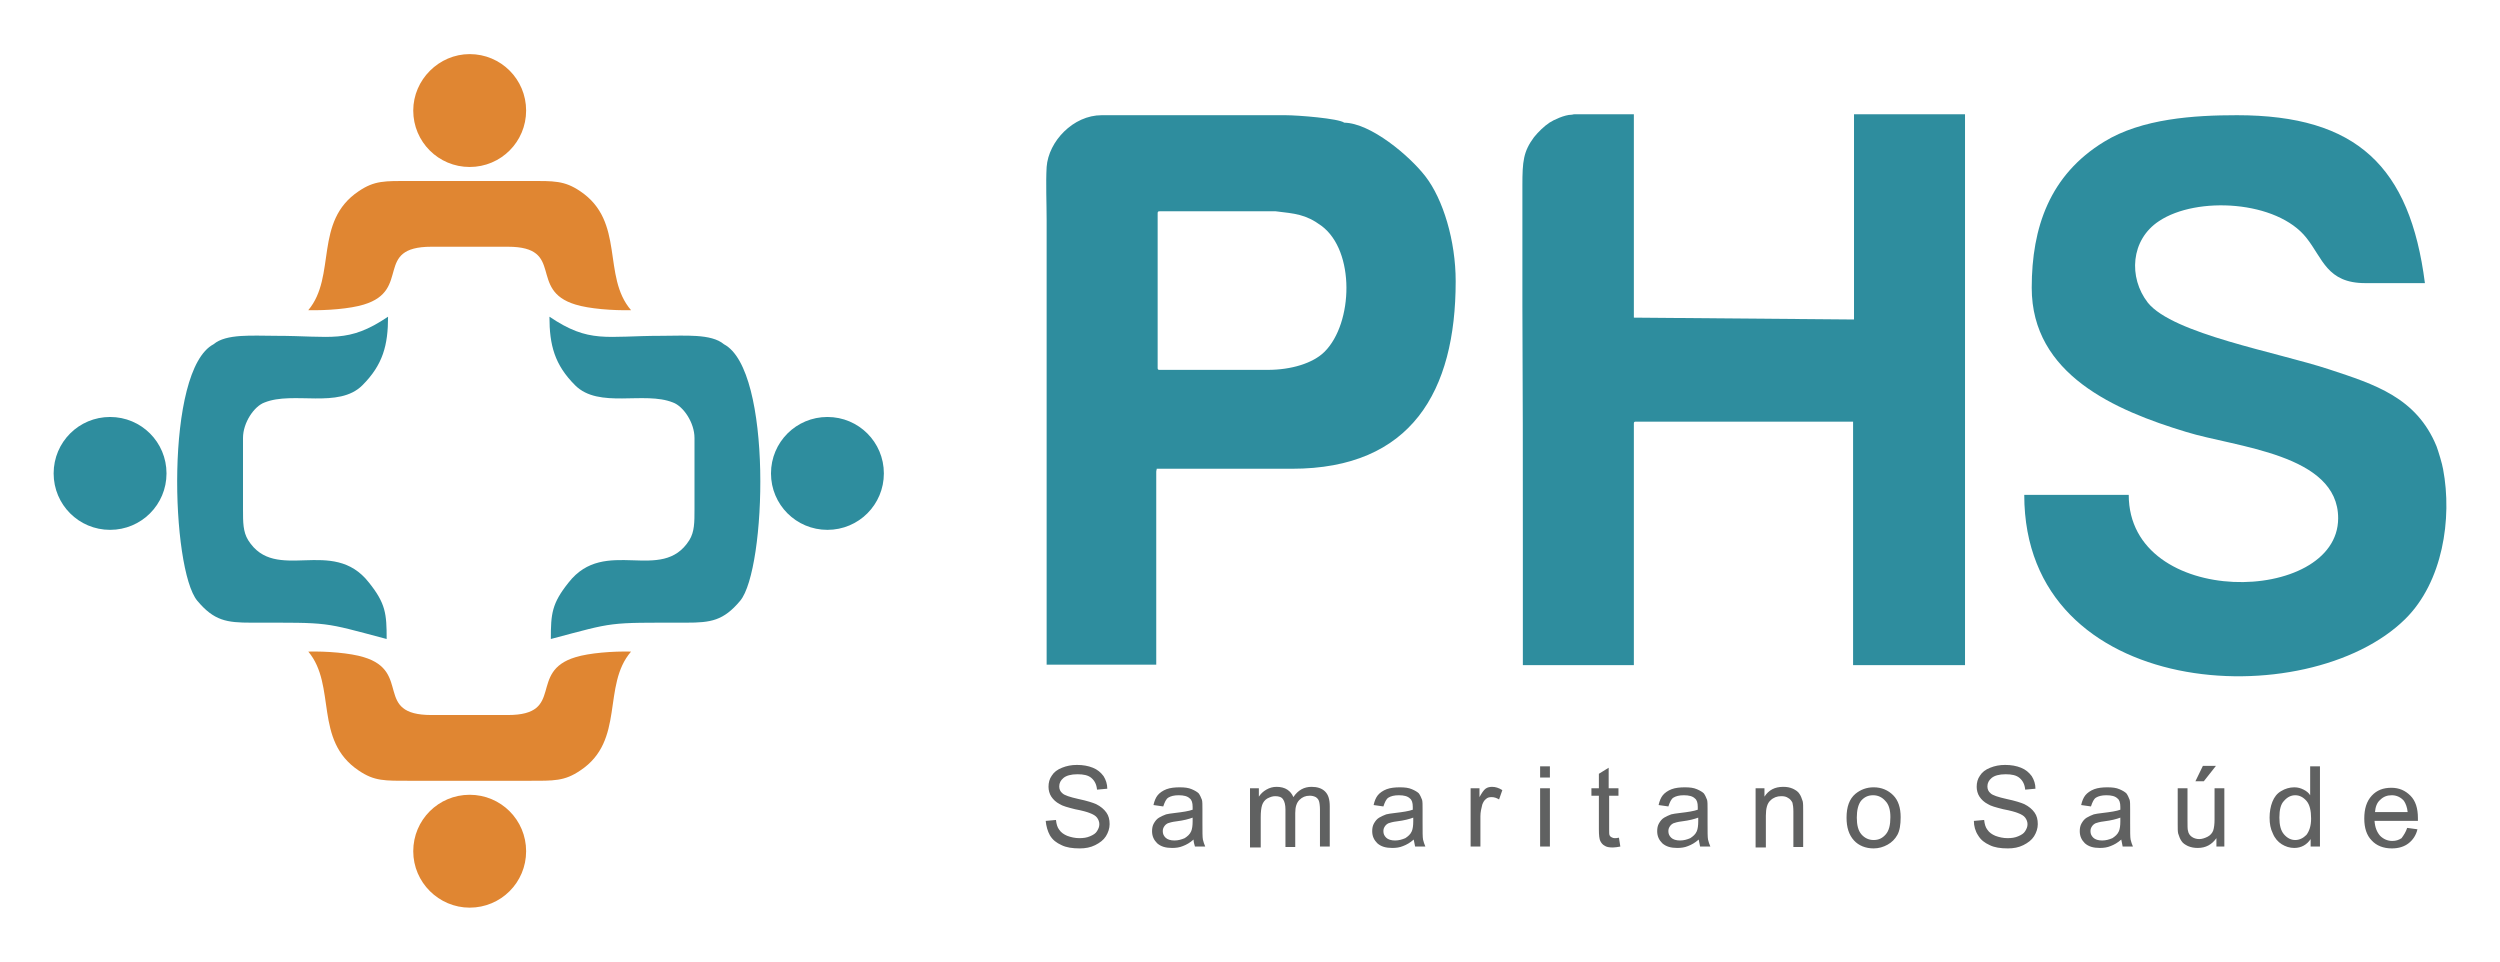
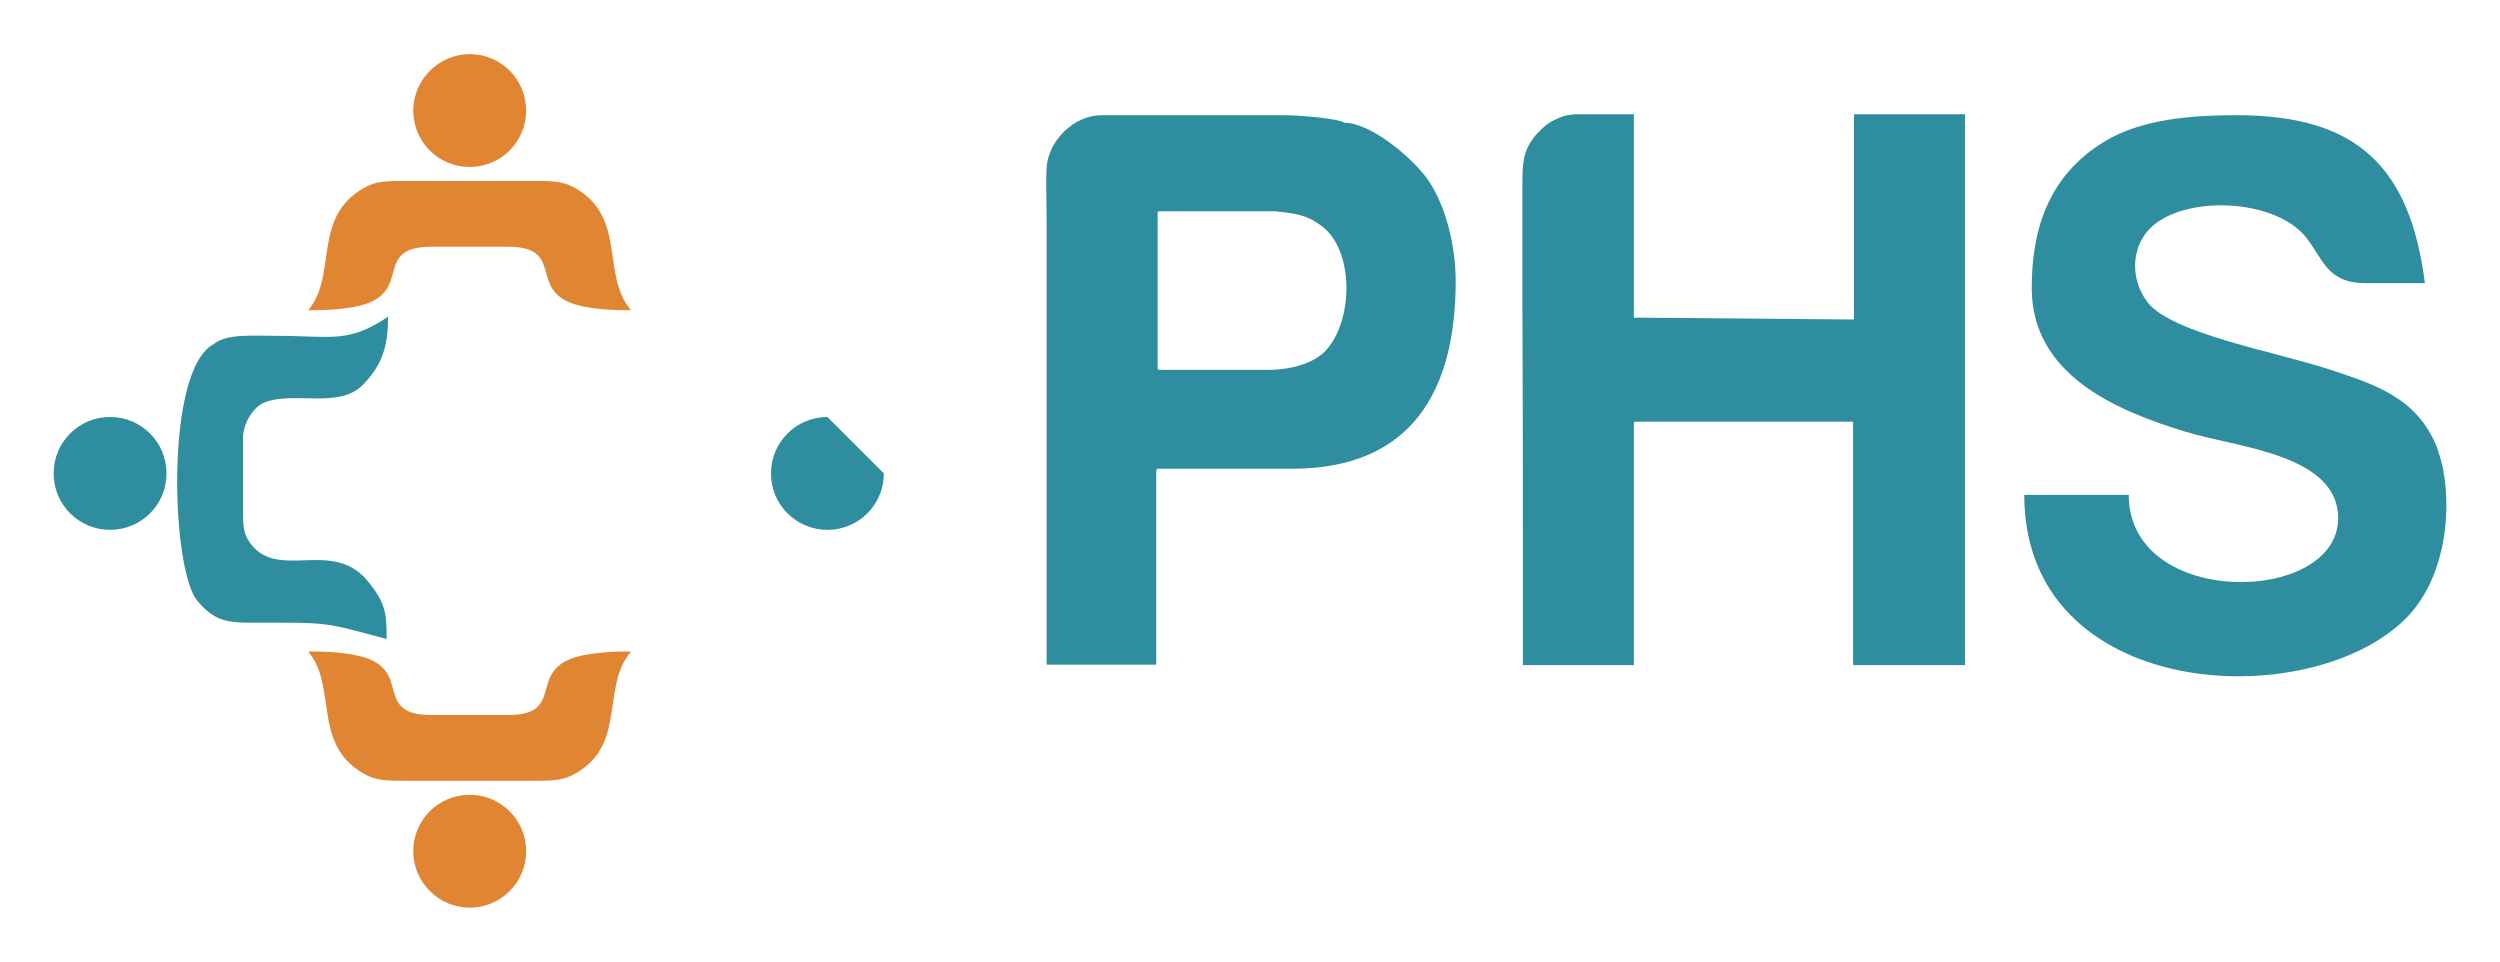
<svg xmlns="http://www.w3.org/2000/svg" id="Layer_1" x="0px" y="0px" width="536px" height="206.3px" viewBox="0 0 536 206.3" style="enable-background:new 0 0 536 206.3;" xml:space="preserve">
  <style type="text/css">	.st0{fill-rule:evenodd;clip-rule:evenodd;fill:#2E8D9E;}	.st1{fill-rule:evenodd;clip-rule:evenodd;fill:#E08632;}	.st2{fill:#606161;}</style>
  <g>
    <g>
      <path class="st0" d="M11.5,101.5c0,6.7,5.4,12.1,12.1,12.1s12.1-5.4,12.1-12.1c0-6.7-5.4-12.1-12.1-12.1S11.5,94.8,11.5,101.5" />
      <path class="st0" d="M52.1,93.9c0,5.1,0,10.2,0,15.3c0,2.8,0,4.8,1.1,6.6c5.9,9.4,18.1-0.9,25.9,9.1c3.6,4.5,3.8,6.7,3.8,12.1   c-14-3.7-11.8-3.5-29-3.5c-5.3,0-8-0.4-11.6-4.7c-5.6-6.7-7-49.5,3.5-55c2.7-2.3,8.4-1.8,13.4-1.8c11.9,0,15.4,1.7,24-4.1   c0,6.1-1.1,10.3-5.5,14.7c-5.1,5.1-14.8,1.2-21,3.7C54.5,87.1,52.1,90.6,52.1,93.9" />
      <path class="st1" d="M100.7,194.6c6.7,0,12.1-5.4,12.1-12.1c0-6.7-5.4-12.1-12.1-12.1s-12.1,5.4-12.1,12.1   C88.6,189.2,94.1,194.6,100.7,194.6" />
      <path class="st1" d="M124.4,165.2c-3.4,2.3-5.6,2.2-11.1,2.2c-8.4,0-16.9,0-25.3,0c-5.6,0-7.7,0.1-11.1-2.2   c-9.7-6.5-4.7-18.2-10.8-25.5c3.9-0.1,9,0.3,11.9,1.2c10.3,3.1,2,12.4,14.5,12.4c5.5,0,10.9,0,16.4,0c12.4,0,4.2-9.3,14.5-12.4   c2.9-0.9,8-1.3,11.9-1.2C129,147,134.1,158.8,124.4,165.2" />
-       <path class="st0" d="M189.5,101.5c0,6.7-5.4,12.1-12.1,12.1c-6.7,0-12.1-5.4-12.1-12.1c0-6.7,5.4-12.1,12.1-12.1   C184.1,89.4,189.5,94.8,189.5,101.5" />
-       <path class="st0" d="M148.9,93.9c0,5.1,0,10.2,0,15.3c0,2.8,0,4.8-1.1,6.6c-5.9,9.4-18.1-0.9-25.9,9.1c-3.6,4.5-3.8,6.7-3.8,12.1   c14-3.7,11.8-3.5,29-3.5c5.3,0,8-0.4,11.6-4.7c5.6-6.7,7-49.5-3.5-55c-2.7-2.3-8.4-1.8-13.4-1.8c-11.9,0-15.4,1.7-24-4.1   c0,6.1,1.1,10.3,5.5,14.7c5.1,5.1,14.8,1.2,21,3.7C146.5,87.1,148.9,90.6,148.9,93.9" />
+       <path class="st0" d="M189.5,101.5c0,6.7-5.4,12.1-12.1,12.1c-6.7,0-12.1-5.4-12.1-12.1c0-6.7,5.4-12.1,12.1-12.1   " />
      <path class="st1" d="M100.7,11.6c6.7,0,12.1,5.4,12.1,12.1c0,6.7-5.4,12.1-12.1,12.1s-12.1-5.4-12.1-12.1   C88.6,17.1,94.1,11.6,100.7,11.6" />
      <path class="st1" d="M124.4,41c-3.4-2.3-5.6-2.2-11.1-2.2c-8.4,0-16.9,0-25.3,0c-5.6,0-7.7-0.1-11.1,2.2   c-9.7,6.5-4.7,18.2-10.8,25.5c3.9,0.1,9-0.3,11.9-1.2c10.3-3.1,2-12.4,14.5-12.4c5.5,0,10.9,0,16.4,0c12.4,0,4.2,9.3,14.5,12.4   c2.9,0.9,8,1.3,11.9,1.2C129,59.2,134.1,47.5,124.4,41" />
    </g>
    <path class="st0" d="M326.5,117v25.6h23.8V90.8c0-0.3,0.1-0.4,0.4-0.4h46.6v52.2h24V24.5h-23.8v44l-47.2-0.4V24.5h-12.7  c-0.4,0-0.4,0.1-0.7,0.1c-1.4,0-3.8,1.1-4.7,1.7c-1.2,0.8-2.4,2-3.3,3.1c-2.3,3.1-2.5,5.2-2.5,10.4c0,8.6,0,17.1,0,25.7  C326.5,82.6,326.5,99.8,326.5,117" />
    <path class="st0" d="M499.4,79.2c-11.2-3.7-33.5-7.6-38.9-14.3c-4.2-5.4-3.7-13.5,2.4-17.5C471,42,488.2,43,494.5,51  c3.5,4.4,4.4,9.7,12.6,9.7l12.8,0c-3.2-25-14.6-36-40.3-36c-9.1,0-20.4,0.7-28.5,5.7c-11.6,7.1-15.5,18.3-15.5,31.3  c0,18.6,17.9,26.3,33.1,30.9c10.6,3.3,32.6,4.7,32.6,18.5c0,18.6-44.9,19.5-44.9-5H434c0,44.2,60.9,47.2,81.7,26.6  c8-7.9,10.1-21.5,8.1-32.1c-0.2-1.2-1-3.8-1.4-4.9C518.1,85.2,509.1,82.4,499.4,79.2" />
    <path class="st0" d="M283.3,48.4c-3.4-2.5-5.7-2.6-9.8-3.1h-24.9c-0.3,0-0.4,0.1-0.4,0.4v33.2c0,0.3,0.1,0.4,0.4,0.4h23.2  c5,0,9.7-1.4,12.2-3.9C290.1,69.3,290.6,53.8,283.3,48.4 M288.2,26.3c-1.2-0.9-9.9-1.6-12.6-1.6h-39.4c-6.1,0-11.4,5.6-11.8,11.1  c-0.2,3.4,0,7.9,0,11.4c0,19.1,0,38.3,0,57.4v37.9h23.5v-41.3c0-0.4,0.1-0.4,0.1-0.7h29c25.6,0,35.1-16.6,35.1-40.2  c0-8.7-2.7-17.6-6.5-22.5C302.2,33.4,293.9,26.4,288.2,26.3z" />
-     <path class="st2" d="M509.2,174.1h7c-0.1-1-0.4-1.8-0.8-2.4c-0.7-0.8-1.6-1.2-2.6-1.2c-1,0-1.8,0.3-2.5,1  C509.6,172.1,509.3,173,509.2,174.1 M516.1,177.5l2.2,0.3c-0.3,1.3-1,2.3-1.9,3c-0.9,0.7-2.1,1.1-3.6,1.1c-1.8,0-3.3-0.6-4.3-1.7  c-1.1-1.1-1.6-2.7-1.6-4.7c0-2.1,0.5-3.7,1.6-4.9c1.1-1.2,2.5-1.7,4.2-1.7c1.7,0,3,0.6,4.1,1.7c1.1,1.1,1.6,2.7,1.6,4.8  c0,0.1,0,0.3,0,0.6h-9.3c0.1,1.4,0.5,2.4,1.2,3.2c0.7,0.7,1.6,1.1,2.6,1.1c0.8,0,1.4-0.2,2-0.6C515.4,179,515.8,178.4,516.1,177.5z   M488.7,175.3c0,1.6,0.3,2.8,1,3.6c0.7,0.8,1.5,1.2,2.4,1.2c0.9,0,1.7-0.4,2.4-1.1c0.6-0.8,1-1.9,1-3.5c0-1.7-0.3-3-1-3.8  c-0.7-0.8-1.5-1.2-2.4-1.2c-0.9,0-1.7,0.4-2.4,1.2C489,172.4,488.7,173.6,488.7,175.3z M495.4,181.5v-1.6c-0.8,1.2-2,1.9-3.5,1.9  c-1,0-1.9-0.3-2.7-0.8c-0.8-0.5-1.5-1.3-1.9-2.3c-0.5-1-0.7-2.1-0.7-3.4c0-1.2,0.2-2.4,0.6-3.4c0.4-1,1-1.8,1.9-2.3  c0.8-0.5,1.8-0.8,2.8-0.8c0.8,0,1.4,0.2,2,0.5c0.6,0.3,1.1,0.7,1.4,1.2v-6.2h2.1v17.2H495.4z M470.7,167.5l1.6-3.3h2.8l-2.6,3.3  H470.7z M475.2,181.5v-1.8c-1,1.4-2.3,2.1-4,2.1c-0.7,0-1.4-0.1-2.1-0.4c-0.6-0.3-1.1-0.6-1.4-1.1c-0.3-0.4-0.5-1-0.7-1.6  c-0.1-0.4-0.1-1.1-0.1-2V169h2.1v6.9c0,1.1,0,1.9,0.1,2.2c0.1,0.6,0.4,1,0.8,1.3c0.4,0.3,1,0.5,1.6,0.5c0.6,0,1.2-0.2,1.8-0.5  c0.6-0.3,1-0.8,1.2-1.3c0.2-0.6,0.3-1.4,0.3-2.4V169h2.1v12.5H475.2z M454.6,175.3c-0.8,0.3-1.9,0.6-3.5,0.8  c-0.9,0.1-1.5,0.3-1.8,0.4c-0.4,0.2-0.6,0.4-0.8,0.7c-0.2,0.3-0.3,0.6-0.3,1c0,0.6,0.2,1,0.6,1.4c0.4,0.4,1.1,0.6,1.9,0.6  c0.8,0,1.5-0.2,2.2-0.5c0.6-0.4,1.1-0.8,1.4-1.5c0.2-0.5,0.3-1.2,0.3-2.1V175.3z M454.8,180c-0.8,0.7-1.5,1.1-2.3,1.4  c-0.7,0.3-1.5,0.4-2.3,0.4c-1.4,0-2.4-0.3-3.2-1c-0.7-0.7-1.1-1.5-1.1-2.6c0-0.6,0.1-1.2,0.4-1.7c0.3-0.5,0.6-0.9,1.1-1.2  c0.5-0.3,1-0.5,1.5-0.7c0.4-0.1,1-0.2,1.9-0.3c1.7-0.2,3-0.4,3.8-0.7c0-0.3,0-0.5,0-0.6c0-0.9-0.2-1.5-0.6-1.8  c-0.5-0.5-1.3-0.7-2.4-0.7c-1,0-1.7,0.2-2.2,0.5c-0.5,0.3-0.8,1-1.1,1.9l-2.1-0.3c0.2-0.9,0.5-1.6,0.9-2.1c0.4-0.5,1.1-1,1.9-1.3  c0.8-0.3,1.8-0.4,2.8-0.4c1.1,0,1.9,0.1,2.6,0.4c0.7,0.3,1.2,0.6,1.5,0.9c0.3,0.4,0.5,0.9,0.7,1.4c0.1,0.4,0.1,1,0.1,2v2.8  c0,2,0,3.2,0.1,3.7c0.1,0.5,0.3,1,0.5,1.5h-2.2C455,181.1,454.9,180.6,454.8,180z M423.2,176l2.2-0.2c0.1,0.9,0.3,1.6,0.7,2.1  c0.4,0.6,1,1,1.7,1.3c0.8,0.3,1.7,0.5,2.6,0.5c0.9,0,1.6-0.1,2.3-0.4c0.7-0.3,1.2-0.6,1.5-1.1c0.3-0.5,0.5-0.9,0.5-1.5  c0-0.5-0.2-1-0.5-1.4c-0.3-0.4-0.8-0.7-1.6-1c-0.5-0.2-1.5-0.5-3.1-0.8c-1.6-0.4-2.7-0.7-3.3-1.1c-0.8-0.4-1.4-1-1.8-1.6  c-0.4-0.6-0.6-1.4-0.6-2.1c0-0.9,0.2-1.7,0.7-2.4c0.5-0.8,1.2-1.3,2.2-1.7c1-0.4,2-0.6,3.2-0.6c1.3,0,2.4,0.2,3.4,0.6  c1,0.4,1.7,1,2.3,1.8c0.5,0.8,0.8,1.7,0.8,2.7l-2.2,0.2c-0.1-1.1-0.5-1.9-1.2-2.5c-0.7-0.6-1.7-0.8-3-0.8c-1.4,0-2.4,0.3-3,0.8  c-0.6,0.5-0.9,1.1-0.9,1.8c0,0.6,0.2,1.1,0.7,1.5c0.4,0.4,1.6,0.8,3.4,1.2c1.9,0.4,3.1,0.8,3.8,1.1c1,0.5,1.7,1.1,2.2,1.8  c0.5,0.7,0.7,1.5,0.7,2.5c0,0.9-0.3,1.8-0.8,2.6c-0.5,0.8-1.3,1.4-2.3,1.9c-1,0.5-2.1,0.7-3.3,0.7c-1.6,0-2.9-0.2-3.9-0.7  c-1.1-0.5-1.9-1.1-2.5-2.1C423.5,178.2,423.2,177.1,423.2,176z M398.1,175.3c0,1.6,0.3,2.8,1,3.6c0.7,0.8,1.6,1.2,2.6,1.2  c1.1,0,1.9-0.4,2.6-1.2c0.7-0.8,1-2,1-3.7c0-1.5-0.3-2.7-1.1-3.5c-0.7-0.8-1.6-1.2-2.6-1.2c-1.1,0-1.9,0.4-2.6,1.2  C398.4,172.5,398.1,173.7,398.1,175.3z M395.9,175.3c0-2.3,0.6-4,1.9-5.1c1.1-0.9,2.4-1.4,3.9-1.4c1.7,0,3.1,0.6,4.2,1.7  c1.1,1.1,1.6,2.7,1.6,4.7c0,1.6-0.2,2.9-0.7,3.8c-0.5,0.9-1.2,1.6-2.1,2.1c-0.9,0.5-1.9,0.8-3,0.8c-1.7,0-3.2-0.6-4.2-1.7  C396.4,179,395.9,177.4,395.9,175.3z M376.4,181.5V169h1.9v1.8c0.9-1.4,2.2-2.1,4-2.1c0.8,0,1.4,0.1,2.1,0.4  c0.6,0.3,1.1,0.6,1.4,1.1c0.3,0.4,0.5,1,0.7,1.6c0.1,0.4,0.1,1.1,0.1,2.1v7.7h-2.1v-7.6c0-0.9-0.1-1.5-0.2-1.9  c-0.2-0.4-0.5-0.8-0.9-1c-0.4-0.3-0.9-0.4-1.5-0.4c-0.9,0-1.7,0.3-2.3,0.9c-0.7,0.6-1,1.7-1,3.3v6.8H376.4z M364.1,175.3  c-0.8,0.3-1.9,0.6-3.5,0.8c-0.9,0.1-1.5,0.3-1.8,0.4c-0.4,0.2-0.6,0.4-0.8,0.7c-0.2,0.3-0.3,0.6-0.3,1c0,0.6,0.2,1,0.6,1.4  c0.4,0.4,1.1,0.6,1.9,0.6c0.8,0,1.5-0.2,2.2-0.5c0.6-0.4,1.1-0.8,1.4-1.5c0.2-0.5,0.3-1.2,0.3-2.1V175.3z M364.2,180  c-0.8,0.7-1.5,1.1-2.3,1.4c-0.7,0.3-1.5,0.4-2.3,0.4c-1.4,0-2.4-0.3-3.2-1c-0.7-0.7-1.1-1.5-1.1-2.6c0-0.6,0.1-1.2,0.4-1.7  c0.3-0.5,0.6-0.9,1.1-1.2c0.5-0.3,1-0.5,1.5-0.7c0.4-0.1,1-0.2,1.9-0.3c1.7-0.2,3-0.4,3.8-0.7c0-0.3,0-0.5,0-0.6  c0-0.9-0.2-1.5-0.6-1.8c-0.5-0.5-1.3-0.7-2.4-0.7c-1,0-1.7,0.2-2.2,0.5c-0.5,0.3-0.8,1-1.1,1.9l-2.1-0.3c0.2-0.9,0.5-1.6,0.9-2.1  c0.4-0.5,1.1-1,1.9-1.3c0.8-0.3,1.8-0.4,2.8-0.4c1.1,0,1.9,0.1,2.6,0.4c0.7,0.3,1.2,0.6,1.5,0.9c0.3,0.4,0.5,0.9,0.7,1.4  c0.1,0.4,0.1,1,0.1,2v2.8c0,2,0,3.2,0.1,3.7c0.1,0.5,0.3,1,0.5,1.5h-2.2C364.4,181.1,364.3,180.6,364.2,180z M347.1,179.6l0.3,1.9  c-0.6,0.1-1.1,0.2-1.6,0.2c-0.8,0-1.4-0.1-1.8-0.4c-0.4-0.2-0.7-0.6-0.9-1c-0.2-0.4-0.3-1.2-0.3-2.5v-7.2h-1.6V169h1.6v-3.1  l2.1-1.3v4.4h2.1v1.6H345v7.3c0,0.6,0,1,0.1,1.2c0.1,0.2,0.2,0.3,0.4,0.4c0.2,0.1,0.4,0.2,0.7,0.2  C346.4,179.7,346.7,179.7,347.1,179.6z M330.2,181.5V169h2.1v12.5H330.2z M330.2,166.7v-2.4h2.1v2.4H330.2z M315.3,181.5V169h1.9  v1.9c0.5-0.9,0.9-1.5,1.3-1.8c0.4-0.3,0.9-0.4,1.4-0.4c0.7,0,1.4,0.2,2.2,0.7l-0.7,2c-0.5-0.3-1-0.5-1.6-0.5  c-0.5,0-0.9,0.1-1.2,0.4c-0.4,0.3-0.6,0.7-0.8,1.2c-0.2,0.8-0.4,1.6-0.4,2.5v6.5H315.3z M303,175.3c-0.8,0.3-1.9,0.6-3.5,0.8  c-0.9,0.1-1.5,0.3-1.8,0.4c-0.4,0.2-0.6,0.4-0.8,0.7c-0.2,0.3-0.3,0.6-0.3,1c0,0.6,0.2,1,0.6,1.4c0.4,0.4,1.1,0.6,1.9,0.6  c0.8,0,1.5-0.2,2.2-0.5c0.6-0.4,1.1-0.8,1.4-1.5c0.2-0.5,0.3-1.2,0.3-2.1V175.3z M303.1,180c-0.8,0.7-1.5,1.1-2.3,1.4  c-0.7,0.3-1.5,0.4-2.3,0.4c-1.4,0-2.4-0.3-3.2-1c-0.7-0.7-1.1-1.5-1.1-2.6c0-0.6,0.1-1.2,0.4-1.7c0.3-0.5,0.6-0.9,1.1-1.2  c0.5-0.3,1-0.5,1.5-0.7c0.4-0.1,1-0.2,1.9-0.3c1.7-0.2,3-0.4,3.8-0.7c0-0.3,0-0.5,0-0.6c0-0.9-0.2-1.5-0.6-1.8  c-0.5-0.5-1.3-0.7-2.4-0.7c-1,0-1.7,0.2-2.2,0.5c-0.5,0.3-0.8,1-1.1,1.9l-2.1-0.3c0.2-0.9,0.5-1.6,0.9-2.1c0.4-0.5,1.1-1,1.9-1.3  c0.8-0.3,1.8-0.4,2.8-0.4c1.1,0,1.9,0.1,2.6,0.4c0.7,0.3,1.2,0.6,1.5,0.9c0.3,0.4,0.5,0.9,0.7,1.4c0.1,0.4,0.1,1,0.1,2v2.8  c0,2,0,3.2,0.1,3.7c0.1,0.5,0.3,1,0.5,1.5h-2.2C303.3,181.1,303.2,180.6,303.1,180z M268,181.5V169h1.9v1.8  c0.4-0.6,0.9-1.1,1.6-1.5c0.7-0.4,1.4-0.6,2.2-0.6c0.9,0,1.7,0.2,2.3,0.6c0.6,0.4,1,0.9,1.3,1.6c1-1.5,2.3-2.2,3.9-2.2  c1.2,0,2.2,0.3,2.9,1c0.7,0.7,1,1.7,1,3.2v8.6h-2.1v-7.9c0-0.8-0.1-1.5-0.2-1.8c-0.1-0.4-0.4-0.7-0.7-0.9c-0.4-0.2-0.8-0.3-1.3-0.3  c-0.9,0-1.6,0.3-2.2,0.9c-0.6,0.6-0.9,1.5-0.9,2.8v7.3h-2.1v-8.1c0-0.9-0.2-1.7-0.5-2.1c-0.3-0.5-0.9-0.7-1.7-0.7  c-0.6,0-1.1,0.2-1.7,0.5c-0.5,0.3-0.9,0.8-1.1,1.4c-0.2,0.6-0.3,1.5-0.3,2.6v6.5H268z M255.7,175.3c-0.8,0.3-1.9,0.6-3.5,0.8  c-0.9,0.1-1.5,0.3-1.8,0.4c-0.4,0.2-0.6,0.4-0.8,0.7c-0.2,0.3-0.3,0.6-0.3,1c0,0.6,0.2,1,0.6,1.4c0.4,0.4,1.1,0.6,1.9,0.6  c0.8,0,1.5-0.2,2.2-0.5c0.6-0.4,1.1-0.8,1.4-1.5c0.2-0.5,0.3-1.2,0.3-2.1V175.3z M255.9,180c-0.8,0.7-1.5,1.1-2.3,1.4  c-0.7,0.3-1.5,0.4-2.3,0.4c-1.4,0-2.4-0.3-3.2-1c-0.7-0.7-1.1-1.5-1.1-2.6c0-0.6,0.1-1.2,0.4-1.7c0.3-0.5,0.6-0.9,1.1-1.2  c0.5-0.3,1-0.5,1.5-0.7c0.4-0.1,1-0.2,1.9-0.3c1.7-0.2,3-0.4,3.8-0.7c0-0.3,0-0.5,0-0.6c0-0.9-0.2-1.5-0.6-1.8  c-0.5-0.5-1.3-0.7-2.4-0.7c-1,0-1.7,0.2-2.2,0.5c-0.5,0.3-0.8,1-1.1,1.9l-2.1-0.3c0.2-0.9,0.5-1.6,0.9-2.1c0.4-0.5,1.1-1,1.9-1.3  c0.8-0.3,1.8-0.4,2.8-0.4c1.1,0,1.9,0.1,2.6,0.4c0.7,0.3,1.2,0.6,1.5,0.9c0.3,0.4,0.5,0.9,0.7,1.4c0.1,0.4,0.1,1,0.1,2v2.8  c0,2,0,3.2,0.1,3.7c0.1,0.5,0.3,1,0.5,1.5h-2.2C256.1,181.1,255.9,180.6,255.9,180z M224.2,176l2.2-0.2c0.1,0.9,0.3,1.6,0.7,2.1  c0.4,0.6,1,1,1.7,1.3c0.8,0.3,1.7,0.5,2.6,0.5c0.9,0,1.6-0.1,2.3-0.4c0.7-0.3,1.2-0.6,1.5-1.1c0.3-0.5,0.5-0.9,0.5-1.5  c0-0.5-0.2-1-0.5-1.4c-0.3-0.4-0.8-0.7-1.6-1c-0.5-0.2-1.5-0.5-3.1-0.8c-1.6-0.4-2.7-0.7-3.3-1.1c-0.8-0.4-1.4-1-1.8-1.6  c-0.4-0.6-0.6-1.4-0.6-2.1c0-0.9,0.2-1.7,0.7-2.4c0.5-0.8,1.2-1.3,2.2-1.7c1-0.4,2-0.6,3.2-0.6c1.3,0,2.4,0.2,3.4,0.6  c1,0.4,1.7,1,2.3,1.8c0.5,0.8,0.8,1.7,0.8,2.7l-2.2,0.2c-0.1-1.1-0.5-1.9-1.2-2.5c-0.7-0.6-1.7-0.8-3-0.8c-1.4,0-2.4,0.3-3,0.8  c-0.6,0.5-0.9,1.1-0.9,1.8c0,0.6,0.2,1.1,0.7,1.5c0.4,0.4,1.6,0.8,3.4,1.2c1.9,0.4,3.1,0.8,3.8,1.1c1,0.5,1.7,1.1,2.2,1.8  c0.5,0.7,0.7,1.5,0.7,2.5c0,0.9-0.3,1.8-0.8,2.6c-0.5,0.8-1.3,1.4-2.3,1.9c-1,0.5-2.1,0.7-3.3,0.7c-1.6,0-2.9-0.2-3.9-0.7  c-1.1-0.5-1.9-1.1-2.5-2.1C224.6,178.2,224.3,177.1,224.2,176z" />
  </g>
</svg>